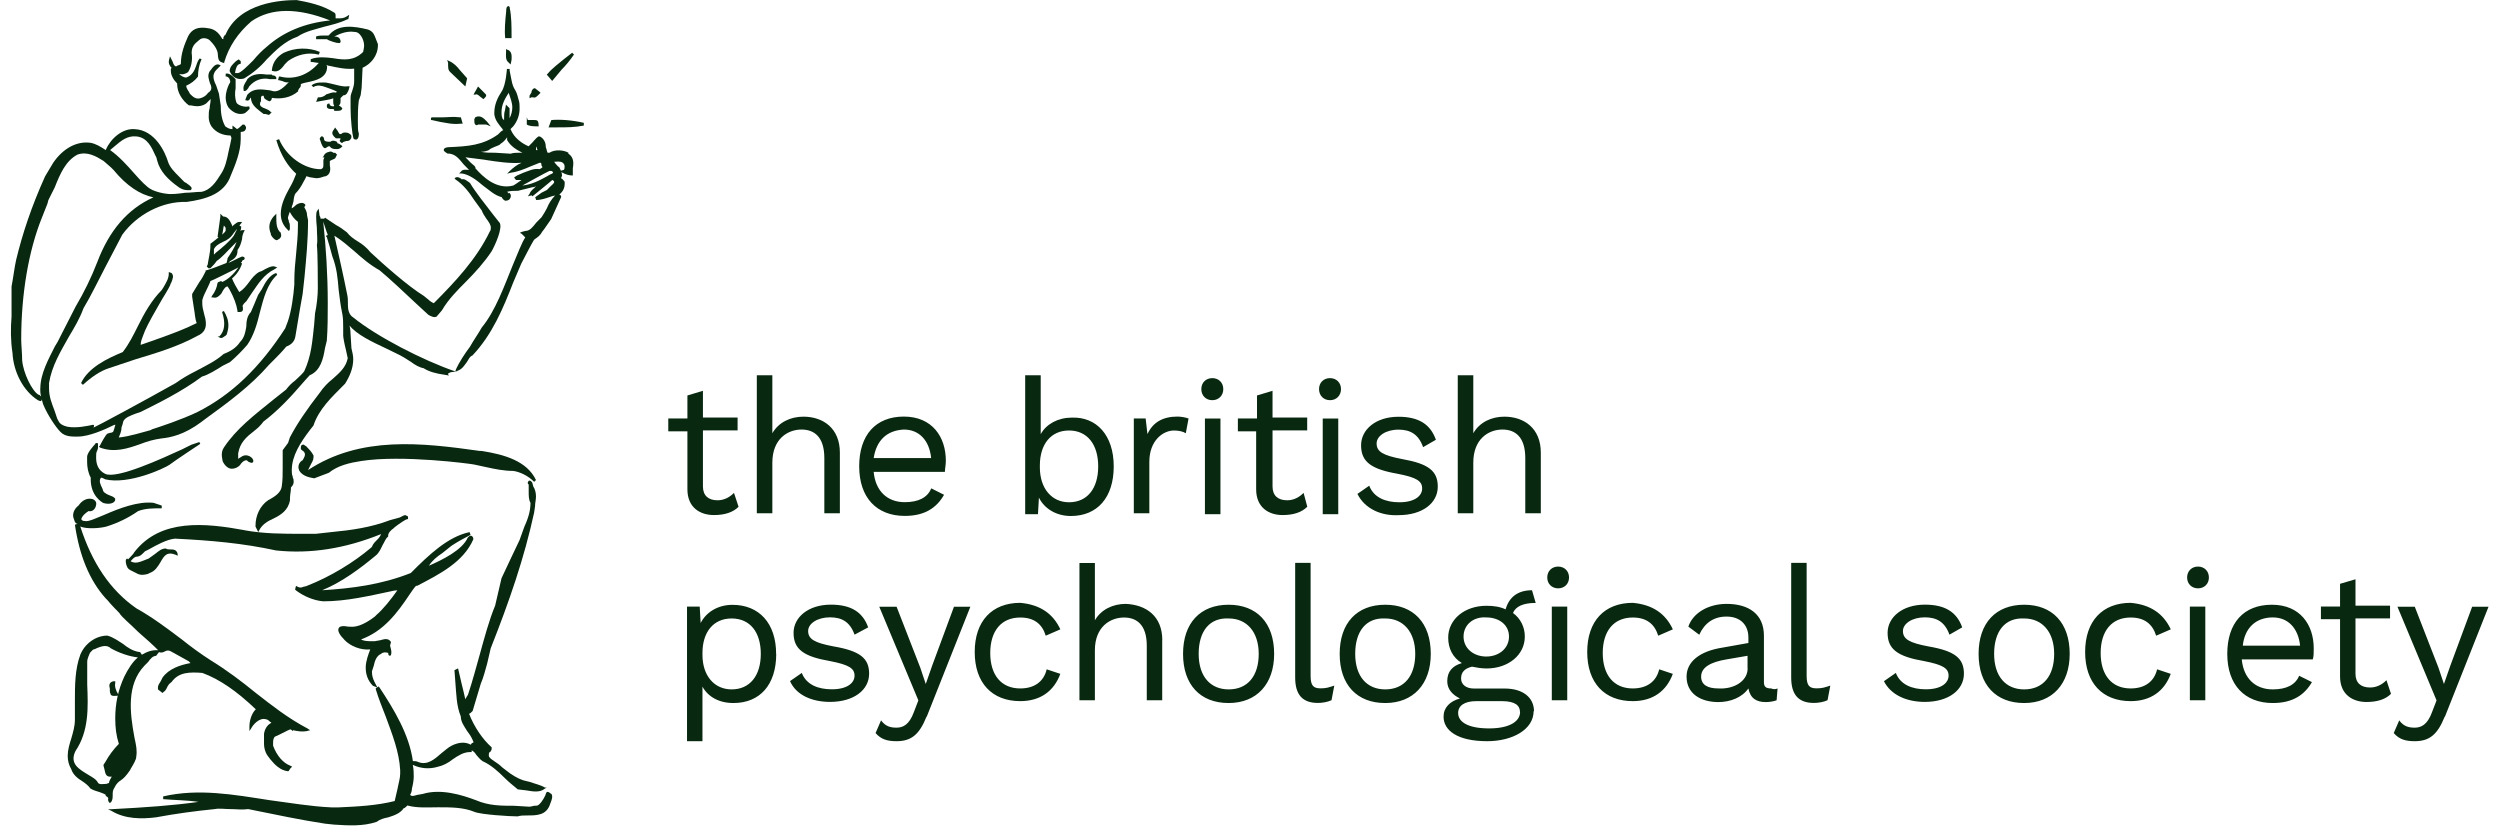
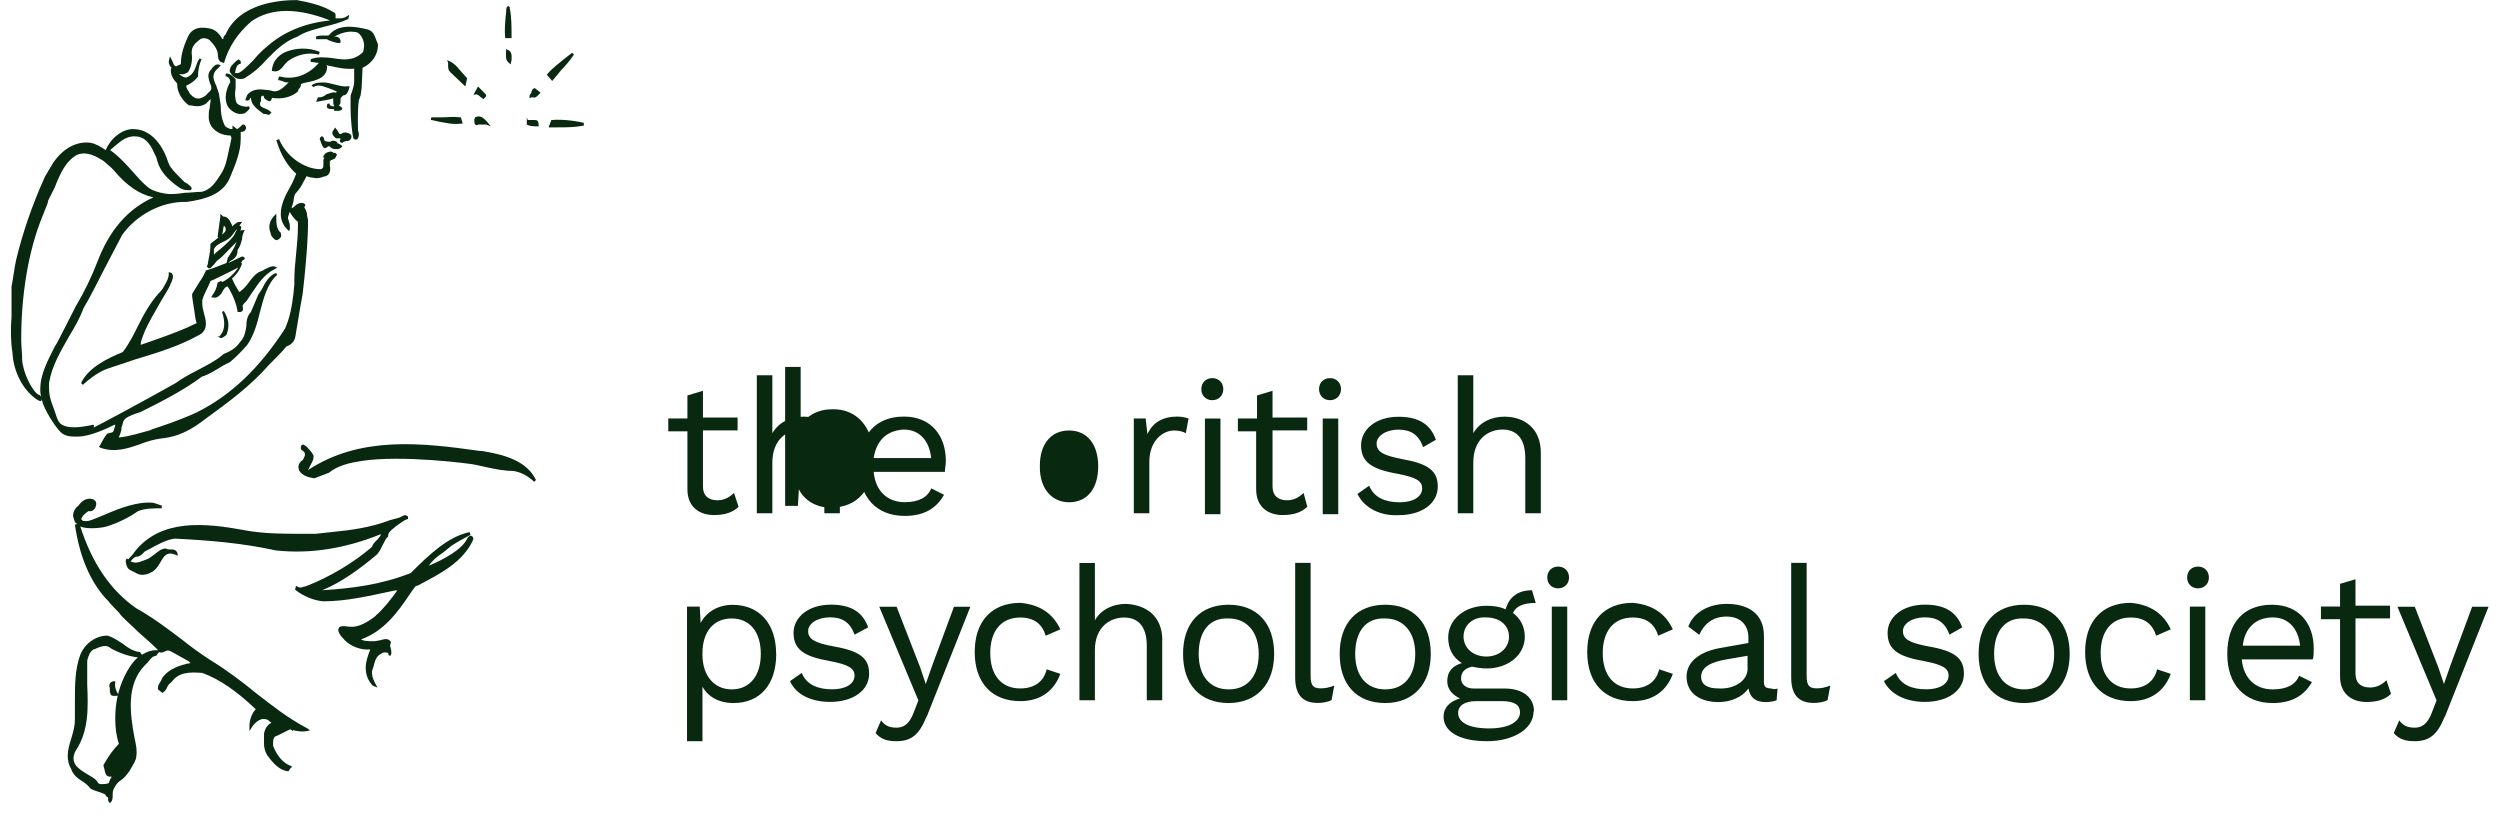
<svg xmlns="http://www.w3.org/2000/svg" id="Layer_1" viewBox="0 0 264 88">
  <defs>
    <style> .st0 { fill: #082810; } </style>
  </defs>
-   <path class="st0" d="M77.99,53.52c-.58.58-1.45.87-2.6.87-1.45,0-2.8-.78-2.8-2.72v-6.12h-2.02v-1.36h2.02v-2.43l1.64-.49v2.82h3.66v1.36h-3.66v5.92c0,.97.58,1.46,1.54,1.46.67,0,1.25-.29,1.74-.78l.48,1.46h0ZM88.69,47.79v6.41h-1.64v-5.83c0-2.23-1.06-3.01-2.41-3.01-1.44,0-3.08.97-3.08,3.5v5.34h-1.64v-14.57h1.64v6.12c.67-1.17,1.93-1.75,3.28-1.75,2.12,0,3.85,1.26,3.85,3.79ZM99.78,49.83h-7.52c.19,2.04,1.45,3.2,3.28,3.2,1.45,0,2.41-.49,2.8-1.46l1.35.68c-.77,1.36-2.02,2.23-4.14,2.23-2.99,0-4.82-1.94-4.82-5.24s1.74-5.25,4.72-5.25,4.43,2.14,4.43,4.66c0,.49-.1.87-.1,1.17h0ZM92.26,48.37h6.07c-.19-1.85-1.25-3.01-2.89-3.01-1.83.1-2.89,1.17-3.18,3.01ZM117.61,49.25c0,3.3-1.74,5.24-4.53,5.24-1.54,0-2.8-.78-3.37-1.94l-.1,1.75h-1.35v-14.67h1.64v6.22c.58-1.07,1.83-1.75,3.28-1.75,2.6-.1,4.43,1.85,4.43,5.15ZM115.97,49.25c0-2.33-1.16-3.79-3.08-3.79s-3.08,1.46-3.08,3.69v.2c0,2.23,1.25,3.69,3.08,3.69,1.93,0,3.08-1.46,3.08-3.79ZM125.51,44.2l-.29,1.55c-.29-.19-.77-.29-1.25-.29-1.16,0-2.6,1.07-2.6,3.3v5.44h-1.64v-10.01h1.25l.19,1.65c.58-1.26,1.64-1.85,3.18-1.85.39,0,.87.1,1.16.2ZM126.86,41.09c0-.68.48-1.16,1.16-1.16s1.16.49,1.16,1.16-.48,1.17-1.16,1.17-1.16-.49-1.16-1.17ZM128.88,54.3h-1.64v-10.1h1.64v10.1h0ZM138.04,53.52c-.58.58-1.45.87-2.6.87-1.44,0-2.79-.78-2.79-2.72v-6.12h-1.93v-1.36h2.02v-2.43l1.64-.49v2.82h3.66v1.36h-3.66v5.92c0,.97.58,1.46,1.54,1.46.67,0,1.25-.29,1.74-.78,0,0,.39,1.46.39,1.46ZM139.29,41.09c0-.68.48-1.16,1.16-1.16s1.16.49,1.16,1.16-.48,1.17-1.16,1.17-1.16-.49-1.16-1.17ZM141.32,54.3h-1.64v-10.1h1.64v10.1h0ZM143.34,52.16l1.25-.87c.48,1.26,1.74,1.75,3.18,1.75,1.64,0,2.41-.68,2.41-1.46s-.58-1.16-2.6-1.55c-2.79-.49-3.85-1.26-3.85-3.01,0-1.65,1.54-3.01,3.95-3.01,2.12,0,3.37.78,3.95,2.43l-1.35.78c-.48-1.36-1.35-1.85-2.6-1.85-1.35,0-2.31.68-2.31,1.46,0,.87.67,1.26,2.7,1.65,2.79.49,3.76,1.26,3.76,2.91,0,1.75-1.64,3.01-4.14,3.01-1.83.1-3.57-.68-4.34-2.23h0ZM162.71,47.79v6.41h-1.64v-5.83c0-2.23-1.06-3.01-2.41-3.01-1.45,0-3.08.97-3.08,3.5v5.34h-1.64v-14.57h1.64v6.12c.67-1.17,1.93-1.75,3.28-1.75,2.12,0,3.85,1.26,3.85,3.79h0Z" />
+   <path class="st0" d="M77.99,53.52c-.58.58-1.45.87-2.6.87-1.45,0-2.8-.78-2.8-2.72v-6.12h-2.02v-1.36h2.02v-2.43l1.64-.49v2.82h3.66v1.36h-3.66v5.92c0,.97.58,1.46,1.54,1.46.67,0,1.25-.29,1.74-.78l.48,1.46h0ZM88.69,47.79v6.41h-1.64v-5.83c0-2.23-1.06-3.01-2.41-3.01-1.44,0-3.08.97-3.08,3.5v5.34h-1.64v-14.57h1.64v6.12c.67-1.17,1.93-1.75,3.28-1.75,2.12,0,3.85,1.26,3.85,3.79ZM99.78,49.83h-7.52c.19,2.04,1.45,3.2,3.28,3.2,1.45,0,2.41-.49,2.8-1.46l1.35.68c-.77,1.36-2.02,2.23-4.14,2.23-2.99,0-4.82-1.94-4.82-5.24s1.74-5.25,4.72-5.25,4.43,2.14,4.43,4.66c0,.49-.1.87-.1,1.17h0ZM92.26,48.37h6.07c-.19-1.85-1.25-3.01-2.89-3.01-1.83.1-2.89,1.17-3.18,3.01Zc0,3.3-1.74,5.24-4.53,5.24-1.54,0-2.8-.78-3.37-1.94l-.1,1.75h-1.35v-14.67h1.64v6.22c.58-1.07,1.83-1.75,3.28-1.75,2.6-.1,4.43,1.85,4.43,5.15ZM115.97,49.25c0-2.33-1.16-3.79-3.08-3.79s-3.08,1.46-3.08,3.69v.2c0,2.23,1.25,3.69,3.08,3.69,1.93,0,3.08-1.46,3.08-3.79ZM125.51,44.2l-.29,1.55c-.29-.19-.77-.29-1.25-.29-1.16,0-2.6,1.07-2.6,3.3v5.44h-1.64v-10.01h1.25l.19,1.65c.58-1.26,1.64-1.85,3.18-1.85.39,0,.87.1,1.16.2ZM126.86,41.09c0-.68.48-1.16,1.16-1.16s1.16.49,1.16,1.16-.48,1.17-1.16,1.17-1.16-.49-1.16-1.17ZM128.88,54.3h-1.64v-10.1h1.64v10.1h0ZM138.04,53.52c-.58.58-1.45.87-2.6.87-1.44,0-2.79-.78-2.79-2.72v-6.12h-1.93v-1.36h2.02v-2.43l1.64-.49v2.82h3.66v1.36h-3.66v5.92c0,.97.58,1.46,1.54,1.46.67,0,1.25-.29,1.74-.78,0,0,.39,1.46.39,1.46ZM139.29,41.09c0-.68.48-1.16,1.16-1.16s1.16.49,1.16,1.16-.48,1.17-1.16,1.17-1.16-.49-1.16-1.17ZM141.32,54.3h-1.64v-10.1h1.64v10.1h0ZM143.34,52.16l1.25-.87c.48,1.26,1.74,1.75,3.18,1.75,1.64,0,2.41-.68,2.41-1.46s-.58-1.16-2.6-1.55c-2.79-.49-3.85-1.26-3.85-3.01,0-1.65,1.54-3.01,3.95-3.01,2.12,0,3.37.78,3.95,2.43l-1.35.78c-.48-1.36-1.35-1.85-2.6-1.85-1.35,0-2.31.68-2.31,1.46,0,.87.67,1.26,2.7,1.65,2.79.49,3.76,1.26,3.76,2.91,0,1.75-1.64,3.01-4.14,3.01-1.83.1-3.57-.68-4.34-2.23h0ZM162.71,47.79v6.41h-1.64v-5.83c0-2.23-1.06-3.01-2.41-3.01-1.45,0-3.08.97-3.08,3.5v5.34h-1.64v-14.57h1.64v6.12c.67-1.17,1.93-1.75,3.28-1.75,2.12,0,3.85,1.26,3.85,3.79h0Z" />
  <path class="st0" d="M81.97,69.05c0,3.27-1.73,5.19-4.52,5.19-1.54,0-2.69-.67-3.27-1.73v5.76h-1.63v-14.21h1.34l.1,1.73c.58-1.15,1.83-1.92,3.36-1.92,2.79,0,4.61,1.92,4.61,5.19h0ZM80.34,69.05c0-2.31-1.15-3.74-3.08-3.74s-3.08,1.44-3.08,3.65v.19c0,2.21,1.25,3.65,3.08,3.65,1.92,0,3.08-1.44,3.08-3.75ZM83.42,71.93l1.25-.87c.48,1.25,1.73,1.73,3.17,1.73,1.63,0,2.4-.67,2.4-1.44s-.58-1.15-2.59-1.54c-2.79-.48-3.85-1.25-3.85-2.98,0-1.63,1.54-2.98,3.94-2.98,2.11,0,3.36.77,3.94,2.4l-1.44.77c-.48-1.35-1.34-1.83-2.59-1.83-1.35,0-2.31.67-2.31,1.44,0,.86.67,1.25,2.69,1.63,2.79.48,3.75,1.25,3.75,2.88,0,1.73-1.63,2.98-4.13,2.98-1.83,0-3.56-.67-4.23-2.21h0ZM97.84,75.68c-.77,1.92-1.63,2.59-3.17,2.59-.96,0-1.63-.19-2.21-.86l.58-1.34c.48.67,1.06.77,1.63.77.67,0,1.34-.29,1.83-1.63l.48-1.25-4.13-9.89h1.83l2.5,6.43.58,1.73.67-1.92,2.31-6.24h1.73s-4.61,11.62-4.61,11.62ZM111.97,66.46l-1.54.67c-.38-1.25-1.25-1.92-2.69-1.92-2.02,0-3.17,1.44-3.17,3.75s1.15,3.74,3.17,3.74c1.54,0,2.5-.77,2.79-2.02l1.44.48c-.67,1.82-2.11,2.88-4.23,2.88-2.98,0-4.81-1.92-4.81-5.19s1.83-5.19,4.81-5.19c2.11.19,3.46,1.15,4.23,2.79h0ZM122.73,67.61v6.34h-1.63v-5.76c0-2.21-1.06-2.98-2.4-2.98-1.44,0-3.08.96-3.08,3.46v5.28h-1.63v-14.5h1.63v6.05c.67-1.15,1.92-1.73,3.27-1.73,2.11.1,3.85,1.25,3.85,3.84h0ZM134.55,69.05c0,3.17-1.83,5.19-4.81,5.19s-4.81-1.92-4.81-5.19,1.83-5.19,4.81-5.19,4.81,1.92,4.81,5.19ZM126.58,69.05c0,2.4,1.25,3.75,3.17,3.75,2.02,0,3.17-1.44,3.17-3.75s-1.25-3.74-3.17-3.74c-2.02-.1-3.17,1.34-3.17,3.74ZM138.4,71.35c0,1.06.29,1.34,1.06,1.34.58,0,.87-.1,1.44-.29l-.29,1.54c-.39.19-.96.29-1.44.29-1.63,0-2.4-.87-2.4-2.69v-12.1h1.63s0,11.91,0,11.91ZM151.09,69.05c0,3.17-1.83,5.19-4.81,5.19s-4.81-1.92-4.81-5.19,1.83-5.19,4.81-5.19,4.81,1.92,4.81,5.19ZM143.11,69.05c0,2.4,1.25,3.75,3.17,3.75,2.02,0,3.17-1.44,3.17-3.75s-1.25-3.74-3.17-3.74c-2.02-.1-3.17,1.34-3.17,3.74ZM161.95,75.1c0,1.92-2.21,3.17-4.9,3.17-3.17,0-4.61-1.15-4.61-2.59,0-.96.67-1.63,1.73-1.92-.77-.38-1.34-.96-1.34-1.82,0-1.06.58-1.63,1.54-1.92-.96-.58-1.44-1.54-1.44-2.69,0-1.92,1.73-3.36,4.04-3.36.77,0,1.44.1,2.02.38.38-1.34,1.34-2.02,2.79-2.02l.39,1.34c-1.35,0-2.11.38-2.4,1.06.8.58,1.26,1.51,1.25,2.5,0,1.92-1.73,3.36-4.04,3.36-.58,0-1.06-.1-1.54-.19-.77.19-1.15.58-1.15,1.25s.58,1.06,1.35,1.06h3.27c1.92,0,3.08.96,3.08,2.4h0ZM160.51,75.19c0-.67-.48-1.15-1.92-1.15h-2.69c-1.25,0-1.92.48-1.92,1.25,0,.96,1.06,1.63,3.27,1.63s3.27-.77,3.27-1.73ZM154.55,67.22c0,1.25,1.06,2.11,2.4,2.11s2.4-.86,2.4-2.11-1.06-2.02-2.4-2.02c-1.35-.1-2.4.77-2.4,2.02ZM163.39,60.98c0-.67.48-1.15,1.15-1.15s1.15.48,1.15,1.15-.48,1.15-1.15,1.15-1.15-.48-1.15-1.15ZM165.41,73.95h-1.54v-9.89h1.63v9.89h-.1ZM176.65,66.46l-1.54.67c-.39-1.25-1.25-1.92-2.69-1.92-2.02,0-3.17,1.44-3.17,3.75s1.15,3.74,3.17,3.74c1.54,0,2.5-.77,2.79-2.02l1.44.48c-.67,1.82-2.11,2.88-4.23,2.88-2.98,0-4.81-1.92-4.81-5.19s1.83-5.19,4.81-5.19c2.11.19,3.46,1.15,4.23,2.79ZM187.71,72.7l-.1,1.25c-.29.1-.67.19-1.15.19-.96,0-1.63-.38-1.83-1.44-.67.96-1.92,1.44-3.17,1.44-1.83,0-3.36-.86-3.36-2.69,0-1.54,1.34-2.69,3.84-3.07l2.69-.48v-.58c0-1.34-.86-2.21-2.31-2.21-1.35,0-2.31.67-2.88,1.92l-1.15-.86c.48-1.44,2.11-2.4,4.04-2.4,2.31,0,3.94,1.06,3.94,3.36v4.9c0,.48.19.67.77.67.21.1.46.1.67,0h0ZM184.54,70.59v-1.34l-2.21.38c-1.73.29-2.69.86-2.69,1.82,0,.86.67,1.25,1.83,1.25,1.63.1,3.08-.77,3.08-2.11ZM190.78,71.35c0,1.06.29,1.34,1.06,1.34.58,0,.87-.1,1.44-.29l-.29,1.54c-.38.19-.96.29-1.44.29-1.63,0-2.4-.87-2.4-2.69v-12.1h1.63v11.91h0ZM198.95,71.93l1.25-.87c.48,1.25,1.73,1.73,3.17,1.73,1.63,0,2.4-.67,2.4-1.44s-.58-1.15-2.59-1.54c-2.79-.48-3.85-1.25-3.85-2.98,0-1.63,1.54-2.98,3.94-2.98,2.11,0,3.36.77,3.94,2.4l-1.35.77c-.48-1.35-1.35-1.83-2.6-1.83-1.34,0-2.31.67-2.31,1.44,0,.86.67,1.25,2.69,1.63,2.79.48,3.75,1.25,3.75,2.88,0,1.73-1.63,2.98-4.13,2.98-1.83,0-3.56-.67-4.33-2.21h0ZM218.56,69.05c0,3.17-1.83,5.19-4.81,5.19s-4.81-1.92-4.81-5.19,1.83-5.19,4.81-5.19,4.81,1.92,4.81,5.19ZM210.58,69.05c0,2.4,1.25,3.75,3.17,3.75,2.02,0,3.17-1.44,3.17-3.75s-1.25-3.74-3.17-3.74c-2.02-.1-3.17,1.34-3.17,3.74ZM229.23,66.46l-1.54.67c-.39-1.25-1.25-1.92-2.69-1.92-2.02,0-3.17,1.44-3.17,3.75s1.15,3.74,3.17,3.74c1.54,0,2.5-.77,2.79-2.02l1.44.48c-.67,1.82-2.11,2.88-4.23,2.88-2.98,0-4.81-1.92-4.81-5.19s1.83-5.19,4.81-5.19c2.11.19,3.46,1.15,4.23,2.79ZM230.96,60.98c0-.67.48-1.15,1.15-1.15s1.15.48,1.15,1.15-.48,1.15-1.15,1.15-1.15-.48-1.15-1.15ZM232.88,73.95h-1.63v-9.89h1.63v9.89ZM244.23,69.63h-7.5c.19,2.02,1.44,3.17,3.27,3.17,1.44,0,2.4-.48,2.79-1.44l1.35.67c-.77,1.34-2.02,2.21-4.13,2.21-2.98,0-4.81-1.92-4.81-5.19s1.73-5.19,4.71-5.19,4.42,2.11,4.42,4.61c0,.48,0,.86-.1,1.15ZM236.83,68.18h6.06c-.19-1.82-1.25-2.98-2.88-2.98-1.83,0-2.98,1.15-3.17,2.98ZM252.49,73.27c-.58.58-1.44.86-2.59.86-1.44,0-2.79-.77-2.79-2.69v-6.05h-2.02v-1.34h2.02v-2.4l1.63-.48v2.79h3.65v1.34h-3.65v5.86c0,.96.58,1.44,1.54,1.44.67,0,1.25-.29,1.73-.77,0,0,.48,1.44.48,1.44ZM258.16,75.68c-.77,1.92-1.63,2.59-3.17,2.59-.96,0-1.63-.19-2.21-.86l.58-1.34c.48.67,1.06.77,1.63.77.67,0,1.34-.29,1.83-1.63l.48-1.25-4.13-9.89h1.83l2.5,6.43.58,1.73.67-1.92,2.31-6.24h1.73s-4.61,11.62-4.61,11.62Z" />
  <path class="st0" d="M12.21,81.07s-.09.12-.09.23,0,.23.09.47c0,.12.09.23.09.47.18-.35.36-.7.63-1.05,0-.12.09-.58.09-.58,0-.12.09-.23.09-.35-.45.23-.72.47-.9.82" />
  <g>
    <path class="st0" d="M34.72,3.65v.1h-.48c-.29,0-.57,0-.86.1v.29h1.15c.1.1.38.19.67.29l.38.1h.1c.1,0,.19.1.29-.1,0-.48-.38-.58-.67-.58.77-.38,1.43-.58,2.1-.48.38,0,.57.19.76.48.19.29.29.67.29.96s-.1.58-.1.67c-.96.96-2.01.86-3.15.67-.76-.1-1.62-.19-2.39.1v.29c.29,0,.57.1.86.1-1.15,1.34-2.68,1.82-4.11,1.44h-.1l-.1.39h.1l.38.1c.19.1.48.19.67.1l-.1.1c-.38.39-.95.96-1.53.87l-.38-.1c-.86-.1-1.72-.29-2.39.48l-.19.48v.1h.1c.19.1.38-.1.38-.19l.1-.1c0,.67.48,1.06.96,1.44l.38.29h.19l.38.1.29-.29h-.1c-.1-.19-.38-.29-.57-.38-.29-.1-.48-.19-.57-.38v-.1c0-.1,0-.19.1-.29v-.29c0-.1,0-.19.1-.29h.19c0,.29.19.38.38.48l.19.1c.19,0,.29-.19.29-.38v-.1h-.1l.1.1h-.1c1.05.19,2.1,0,2.87-.67v-.1l.1-.19c.1-.1.19-.19.19-.38v-.1c.19-.1.67-.19.67-.19.95-.19,2.1-.48,2.1-1.63v-.1l-.1-.1c.1,0,.19.1.38.1.86.19,1.72.38,2.58.29v1.34c0,.39-.1.67-.19.96-.1.29-.19.48-.19.77v1.06c0,1.25.19,2.88.29,3.17,0,.1.1.19.29.19s.29-.29.29-.48v-.19c-.1-.19-.1-.67-.1-1.34,0-.58,0-1.34.1-2.11l.1-.29.1-.29.1-.77s.1-2.02.1-2.11c.86-.39,1.62-1.25,1.62-2.4v-.1l-.19-.48c-.19-.48-.29-.86-.86-1.06-1.53-.38-3.15-.58-4.11.58h0ZM45.61,12.68l.86.19c.67.1,1.24.29,2.2.19h.19l-.19-.67h-.1c-.76-.1-1.24,0-1.82,0h-1.05q-.19,0-.19.1v.19s.1,0,.1,0Z" />
    <path class="st0" d="M34.43,9.99c-.21.19-.48.3-.76.29h-.1l-.19.48,1.05-.19s.57-.1.76-.19v.38c0,.1,0,.29.1.38l-.1.19.1-.1c-.19,0-.38,0-.48-.19v-.1h-.1c-.19,0-.19.19-.19.19v.19c.1.19.29.19.48.19s.29,0,.29.1v.1h.19c.19,0,.48,0,.57-.1,0,0,.1-.1.1-.19-.11-.12-.24-.22-.38-.29.19-.1.19-.29.19-.48v-.29l.19-.19.1-.1c.38,0,.48-.39.57-.58l.1-.38h-.19c-.48.1-1.34-.19-1.82-.29l-.48-.1c-.29,0-1.05-.1-1.53.29l.19.19c.57-.38,1.24,0,1.82.19.29.1.48.19.67.29l-.1.1c-.38-.1-.67.1-1.05.19ZM25.74,32.08l.29-.29.57-.86c.67-.96,1.24-1.92,2.39-2.5l.29-.19-.29-.1c-.29-.1-.86.19-1.34.48l-.29.1c-.48.29-.76.67-1.05,1.06-.29.38-.57.77-1.05,1.06-.29-.48-.57-.96-.76-1.44.48-.39.86-.96,1.05-1.54,0-.1-.1-.1-.1-.19h.1v-.1l.1-.1c.1,0,.19-.1.19-.19,0-.19-.29-.19-.29-.19-.48.19-.95.48-1.43.67l.19-.19c.38-.19.77-.48.77-1.06v-.1c.29-.39.38-.77.48-1.15,0-.29.1-.58.19-.77l.1-.19h-.19c-.1,0-.19,0-.29.1.1-.19.1-.39.1-.48l-.19-.1c.1-.1.29-.38.29-.38h-.29c-.29,0-.38.19-.57.29l-.19.19v-.1c-.19-.38-.38-.96-.96-.96l-.29-.29v.29l-.29,2.11s0,.1.1.1c-.1.1-.86.67-.86.67v.19c0,.67-.19,1.34-.29,2.02l-.1.19.19.19h.19c.29-.29.48-.48.67-.77.57-.39,1.05-.96,1.53-1.44l.57-.57c-.19.57-.57,1.15-.96,1.73v.1l-.1.39c-.77.29-1.43.58-2.1.77h-.1v.1c-.19.38-.38.77-.67,1.15l-.76,1.25v.29l.19,1.25c.1.48.1,1.06.29,1.54-1.34.67-2.67,1.15-4.01,1.63,0,0-1.62.58-1.91.67,0-.39.19-.77.29-1.06l.19-.48c.29-.67,1.05-2.02,1.72-3.17.77-1.25.96-1.63.96-1.73l.1-.19c.1-.29.29-.67,0-.96l-.29-.1v.19c0,.48-.29.96-.57,1.44l-.19.29c-1.05,1.06-1.81,2.4-2.48,3.75-.48.96-.95,1.92-1.62,2.78-1.63.67-3.63,1.63-4.4,3.27l.19.19c.95-.86,1.82-1.44,2.67-1.73l2.87-.96c2.2-.67,4.49-1.34,6.59-2.5.67-.29.86-.77.86-1.25,0-.38-.1-.77-.19-1.06-.1-.38-.19-.77-.19-1.06v-.39c.1-.38.29-.77.48-1.15,0,0,.38-.77.38-.86.1,0,2.39-1.15,2.39-1.15l.57-.29c-.48.67-1.05,1.25-1.72,1.54l-.1-.1c-.1,0-.19.1-.29.1l-.1.1c-.07.49-.27.95-.57,1.34l-.1.19h.19c.38.1.57-.1.77-.29l.1-.1c.29-.58.48-.77.67-.77l.19.29c.48.87.76,1.63.86,2.31v.1h.19c.1,0,.38,0,.38-.29v-.19q-.1-.19.1-.38ZM23.64,23.82c.1.1.19.19.19.29v.19c0,.19-.19.29-.38.48.1-.29.1-.58.19-.96ZM22.78,26.7l-.19.19v-.58c.19-.38.57-.58.96-.77.48-.19.86-.48,1.15-.96,0,0,.19-.19.29-.39v.1l-.29.58c-.38.58-1.43,1.44-1.91,1.82ZM29.18,22.57l-.29.29c-.48.58-.57,1.15-.29,1.82v.1c.1.19.29.48.57.58h.1l.29-.19c.1-.1.19-.29.1-.48v-.1c-.48-.39-.48-1.06-.48-1.63v-.38h0ZM34.34,15.65l.19-.1s.1-.1.19-.1h.1c.19.29.48.29.67.29h.19c.1,0,.29-.1.38-.19l.1-.1-.1-.1-.29-.19h-.1l-.1-.19c-.19-.1-.48-.19-.67,0-.29,0-.57,0-.67-.19,0-.29-.1-.29-.19-.38h-.1l-.1.1c-.1.1-.1.19,0,.38.1.38.29.77.48.77h0ZM47.33,7.01c0,.19,0,.38.19.58l1.62,1.54.19-.86-.77-.87c-.29-.38-.67-.77-1.15-.96l-.19-.1.1.29s0,.38,0,.38ZM36.53,14.89c.19,0,.38,0,.48-.19.1-.1.1-.19.1-.29,0-.19-.19-.29-.38-.38-.38-.1-.57,0-.67.1q-.19.1-.29-.1l-.1-.19-.29-.38-.1.19c-.1.1-.19.29-.19.38,0,.29.29.48.38.58h.48v.1c-.1.1-.1.19,0,.29,0,0,.1.1.19.1l.1-.1.29-.1h0Z" />
    <path class="st0" d="M22.97,35.53l.19.1c.29.19.48-.1.67-.19l.1-.1c.1-.29.19-.67.19-.96,0-.58-.19-1.06-.48-1.54l-.19.1c.38,1.15.29,2.02-.29,2.59,0,0-.19,0-.19,0ZM56.78,13.35h.1v-.1c0-.1,0-.29-.1-.48-.09-.1-.29-.1-.48-.1h-.57l-.1-.29v.77c.29.19.76.19,1.15.19h0ZM59.27,7.39c.48-.48.96-1.06,1.34-1.63l-.19-.19-.86.67c-.57.48-1.24.96-1.72,1.54l-.1.1.57.67s.96-1.15.96-1.15ZM56.12,10.28h.19c.19.1.38-.1.48-.19l.29-.29-.1-.1-.48-.38h-.1c-.18.09-.29.28-.29.48-.1.1-.1.19-.19.29v.29l.19-.1ZM58.22,12.68l-.29.77h.95c.96,0,1.82,0,2.77-.19v-.29c-1.24-.29-2.58-.38-3.44-.29ZM53.35,4.03h.67v-.29c0-.86,0-2.02-.19-2.88v-.09s-.1-.2-.19-.1c-.1,0-.19.1-.19.58-.1.96-.19,1.92-.1,2.79h0ZM50.19,12.39l-.1.19v.19c0,.1,0,.29.1.38s.19.1.29,0h.86l.48.19-.38-.48c-.29-.29-.67-.77-1.24-.48ZM50.67,10.18l.38.29.19-.19s.1-.1.1-.19,0-.1-.1-.19l-.76-.77-.1.19-.38.67h.19c.19-.1.38.1.48.19h0ZM53.63,5.28l-.19-.1v.29c0,.38-.1.86.29,1.15l.19.19.1-.48c0-.29.1-.86-.38-1.06ZM11.41,84.32c0,.1,0,.29.1.39l.1.1.1-.1c.19-.19.19-.48.19-.77s0-.48.19-.77c.19-.39.38-.58.67-.77.29-.19.57-.48.96-1.05l.1-.19c.29-.48.57-.96.57-1.25.1-.67,0-1.15-.19-2.02-.48-2.59-.86-5.57,1.05-7.59l.38-.38c.29-.38.48-.67.96-.67h-.1l.29-.38c.29.1.48,0,.67-.1.18-.1.39-.1.57,0l1.05.58.86.48.19.19c-1.05.19-2.29.58-2.96,1.54l-.19.38c-.1.19-.29.38-.29.67v.19l.48.38.1-.1c.19-.1.29-.29.38-.48s.19-.38.48-.58c.76-1.06,1.91-1.06,3.25-.96,1.82.67,3.63,1.92,5.64,3.84-.48.48-.67,1.25-.67,1.82v.48l.19-.29c.19-.38.86-1.15,1.53-.96.19,0,.38.19.48.29,0,0,.1,0,.1.1-.38.19-.67.58-.76,1.15v1.06c0,.38.1.86.38,1.25l.29.39c.48.58,1.05,1.15,1.82,1.25h.1l.19-.29.19-.19-.19-.1c-.77-.29-1.43-1.06-1.82-2.11v-.29c0-.19,0-.48.19-.67.1,0,1.53-.77,1.62-.77s.29.19.29.19v-.1c.48.1.96.19,1.43.1l.38-.1-.29-.19c-2.01-1.06-3.73-2.4-5.44-3.74-1.53-1.25-3.06-2.4-4.78-3.46-1.05-.67-2.1-1.44-3.06-2.21-1.53-1.15-3.06-2.31-4.78-3.27-2.77-1.92-4.68-4.8-5.92-8.64.67.29,2.1.19,2.77,0,1.19-.37,2.32-.92,3.34-1.63.77-.29,1.53-.29,2.39-.29h.1v-.29l-.29-.1-.57-.19c-1.62-.19-3.63.58-5.16,1.25-.95.38-1.72.77-2.1.67-.29,0-.29-.1-.38-.19.1-.38.48-.67.77-.86.38.1.67-.19.76-.48.1-.29.1-.58-.29-.77-.57-.19-1.15.1-1.53.67-.38.29-.57.67-.57,1.06,0,.19.1.38.19.67.1.1.1.19.29.19l-.29.1c.48,3.26,1.53,5.86,3.25,7.78l.19.19c.38.48,1.15,1.25,1.24,1.34.29.48,1.15,1.15,2.01,2.02.77.67,1.53,1.34,2.1,1.92h-.19c-.57,0-1.05.19-1.53.48l-.19-.29h-.1c-.67-.1-1.24-.48-1.72-.87-.48-.29-.96-.67-1.63-.86-1.24,0-2.39.86-2.86,2.02-.57,1.54-.57,3.27-.57,4.9v1.92c0,.77-.19,1.34-.38,2.02-.19.58-.38,1.25-.38,1.82,0,.48.1.96.38,1.44.19.58.67.96,1.15,1.25.29.19.67.48.86.77.29.19.67.29.95.38,0,0,.57.19.67.29v.1q.29.19.29.29ZM11.22,82.78c-.38,0-.67.1-.86-.1-.19-.39-.57-.58-1.05-.87-.95-.58-2-1.15-1.34-2.5,1.43-2.11,1.34-4.61,1.24-7.01v-2.4c0-.38.19-.67.29-.96.19-.19.29-.38.48-.38.77-.38,1.34-.48,1.72-.1.86.48,1.91.86,2.86.96-.57.48-1.05,1.25-1.43,2.02-.67,1.44-.96,2.88-.96,4.42,0,.96.1,1.82.38,2.69-.56.57-1.04,1.22-1.43,1.92l-.19.29v.1l.1.38c.1.38.1.86.77.77-.1.19-.29.48-.29.67,0,0-.29.1-.29.1ZM31.57,49.65c.38.67,1.15.77,1.62.86l.76-.29.77-.29c.95-.77,2.2-1.06,3.44-1.25,4.3-.67,11.56.29,11.94.38l1.34.29c.86.19,1.82.38,2.77.38.67.1,1.53.48,2.2,1.15l.19-.19c-.96-2.02-3.34-2.69-5.73-3.07h-.19c-6.11-.86-12.61-1.63-18.15,2.02l.29-.58c.1-.19.29-.48.29-.77v-.19c-.19-.38-.48-.67-.76-.96l-.29-.19c-.29,0-.29.19-.29.38v.1l.1.1c.48.29.38.58.1,1.06-.38.19-.57.67-.38,1.06h0ZM23.83,10.28c0,.38.1.77.29,1.06.48.58,1.05.77,1.53.67.19,0,.38-.19.48-.29l.19-.19c.1-.1,0-.19,0-.29h-.1c-.38.1-1.05-.1-1.24-.38-.19-.48-.19-1.06-.1-1.54v-.96l-.1-.1c-.19-.19-.57-.58-.95-.48v.29c.29,0,.48.29.48.58,0,.1-.1.19-.1.19-.19.38-.38.96-.38,1.44Z" />
    <path class="st0" d="M25.84,55.99c-4.2-.77-8.88-1.25-11.65,2.31-.1.19-.29.38-.48.58l-.19.19-.1-.1-.1.1c-.1.19,0,.58.1.77.1.29.38.38.57.48l.38.19c.48.29.86.19,1.24.1l.19-.1c.57-.19.86-.67,1.15-1.15.38-.67.67-1.15,1.62-.77l.19.1v-.19c-.1-.48-.48-.48-.76-.48-.19,0-.38,0-.48-.1-.48,0-.77.29-1.15.58l-.67.48-.48.19c-.48.19-.96.38-1.43.1.19-.19.29-.38.57-.48.38,0,.57-.19.76-.38l.19-.19.38-.19c.86-.48,1.91-1.06,2.77-1.15,3.82.19,7.16.48,10.7,1.25,3.63.38,7.26-.19,11.08-1.73-.1.29-.29.48-.48.67-.19.19-.38.38-.48.67l-.1.1c-1.81,1.54-4.3,3.07-6.78,4.03.1,0-.38.1-.38.1-.18.1-.39.1-.57,0l-.19-.1-.1.38.1.1c.76.58,1.82,1.06,2.87,1.15,2.48,0,4.87-.58,7.16-1.06,0,0,.38-.1.67-.1-.67.96-1.53,2.02-2.2,2.59l-.19.19c-.77.58-1.72,1.15-2.58,1.06h-.19c-.48-.1-.96-.1-1.05.19-.1.29.1.67.67,1.25.57.58,1.62,1.06,2.68.96-.19.48-.48,1.25-.48,1.92s.19,1.34.76,1.92l.48.19-.1-.19-.1-.19c-.1-.19-.38-.67-.38-1.25v-.1l.19-.58c.1-.48.29-1.06.77-1.25.19-.19.48-.19.76-.1v.1c0,.1.1.19.1.19.1,0,.19,0,.19-.1.1-.29,0-.58-.1-.96l.1-.38c-.29-.48-.76-.29-1.15-.19l-.57.1h-.29c-.38,0-.86,0-1.15-.19,2.39-.87,3.82-2.79,5.16-4.8,0,0,.57-.86.67-.86h.1c2.39-1.25,4.87-2.5,5.92-4.9v-.1c0-.1-.1-.29-.29-.29-.1,0-.19.1-.29.19-.57,1.34-2.77,2.4-4.11,2.98.38-.58.86-.96,1.43-1.34l.96-.77c.65-.42,1.32-.8,2.01-1.15l-.1-.29c-2.29.48-4.3,2.4-6.21,4.32-3.15,1.25-6.31,1.63-9.36,1.82,2.1-.86,4.01-2.3,5.64-3.65.38-.29.57-.77.76-1.15.19-.29.29-.67.57-.87v-.1c0-.29.29-.58.57-.77l.1-.1.38-.29c.29-.19.67-.48.95-.58h.1v-.19s0-.1-.1-.19l.1.1-.19-.1c-.1-.1-.29,0-.48.1l-.19.1-1.05.29c-2.01.77-4.11,1.06-6.11,1.25l-1.72.19h-1.34c-2.2,0-4.11,0-6.21-.38h0ZM11.6,72.99c0,.19.1.29.1.38.19.19.48.1.67.1h.19l-.1-.19c-.19-.29-.38-.77-.29-1.15v-.19h-.19c-.48.1-.48.48-.38.77,0,0,0,.29,0,.29Z" />
-     <path class="st0" d="M60.03,16.13c-.48-.29-1.43-.38-2.01,0h-.19c-.1-.19-.1-.38-.19-.57,0-.38-.1-.77-.48-1.06-.1-.1-.29-.1-.29-.1-.29.19-.48.48-.67.67l-.38.38c-.67-.29-1.53-.86-1.91-1.82l.1-.1.19-.19c.44-.54.68-1.22.67-1.92,0-.29,0-.58-.1-.87-.1-.38-.19-.77-.38-1.06s-.29-.58-.38-1.06l-.19-.96v-.19h-.29s-.1,1.73-.57,2.4c-.38.58-.76,1.34-.76,2.21v.19c.1.67.48,1.06.86,1.54,0,0,0,.1.1.1-.19.1-.29.19-.38.29l-.19.19c-1.62,1.15-3.15,1.25-5.16,1.34-.29,0-.57.1-.57.29s.29.29.38.38c.86,0,1.24.58,1.72,1.15l.57.58c-.29,0-.67-.1-.86.19l-.19.19h.29c.76.1,1.53.67,2.2,1.25.67.48,1.24,1.06,2.01,1.25.07.17.21.31.38.38.29,0,.48-.1.57-.38,0-.1.09-.29-.19-.48v.1l-.19-.19c.38-.1.76-.1,1.15-.1l1.53-.38s.19,0,.38-.1l-.1.1c-.19.19-.48.38-.57.67l-.19.29.38-.1.1.1s1.91-1.54,2.1-1.73c.1.1.19.1.19.19,0,.19-.19.29-.38.48l-.38.39-.57.29-.67.48.1.29c.57,0,1.05-.19,1.62-.38l.38-.1c-.37.39-.67.84-.86,1.34-.19.38-.38.67-.57.96l-.57.58c-.38.48-.67.87-1.15.87l-.38.1-.19.1.19.1.19.19.19.19c-.38.58-.77,1.63-1.34,2.98-.86,2.11-1.82,4.8-3.25,6.53-.38.67-.86,1.34-1.24,2.02-.57.77-1.15,1.63-1.53,2.5v.1h-.1c-3.34-1.15-8.21-3.65-10.7-5.67-.48-.29-.57-.86-.57-1.34v-.19c0-.29,0-.58-.09-.96-.38-1.92-.86-4.03-1.34-6.15.77.48,1.43,1.06,2.1,1.63.76.67,1.62,1.44,2.67,2.02,1.05.87,2.68,2.4,4.01,3.65l1.15,1.06c.67.38.76.19.86.19l.57-.67c.67-1.15,1.62-2.11,2.58-3.07.95-.96,1.91-2.02,2.67-3.17.38-.67,1.15-2.4.86-2.98-.1-.1-.29-.38-.76-.96-.67-.87-1.82-2.31-2.39-3.27-.29-.19-.57-.48-.86-.38-.09-.08-.18-.14-.29-.19-.19-.1-.38,0-.38,0l-.1.1.1.1c.86.58,1.43,1.34,2,2.21l.77,1.06c.1.29.29.58.48.86.29.39.48.67.48.96,0,.1,0,.29-.1.39-1.43,2.98-3.73,5.38-5.92,7.59-.21-.09-.41-.22-.57-.38l-.48-.39c-1.72-1.06-4.3-3.36-5.64-4.61-.37-.46-.83-.85-1.34-1.15-.48-.29-.86-.58-1.15-.96-.38-.29-.77-.58-1.15-.77l-1.15-.77-.1.1h-.38c0-.19-.1-.29-.1-.29l-.1-.77-.19.29c-.1.19-.1.77,0,1.73,0,.67.1,1.44,0,1.82.1.86.1,3.84.1,4.42v.19c0,.67-.1,1.73-.29,2.59l-.1,1.25c-.19,1.73-.29,3.27-1.05,4.9-.29.38-.67.67-.95.96-.36.27-.69.59-.96.96l-1.34,1.06c-2.01,1.63-3.92,3.07-5.25,5.09-.38.58-.1,1.34-.1,1.44.29.58.67.77.96.77.33,0,.64-.15.86-.38.29-.48.67-.58.76-.48l.1.1c.19.1.38.19.48.1.1-.1.1-.19,0-.38-.19-.29-.76-.58-1.24-.19-.19.1-.29.19-.29.19v-.58c.19-1.15.86-1.73,1.72-2.4.38-.29.67-.58.95-.96,1.53-1.15,2.87-2.59,4.11-4.03,0,0,.67-.77.77-.86,1.15-.48,1.43-1.73,1.62-2.88l.19-.77c.1-1.34.1-2.69.1-3.94,0-3.07-.19-5.95-.48-8.64l.38,1.15s.1.19.1.29h-.1l-.1.1.1.1c.1.29.19.67.29.96l.29,1.06c.48,1.25.57,2.31.67,3.55.1.77.19,1.63.38,2.5.1.48.1,1.06.1,1.54v.77c0,.19.1.77.29,1.54l.19.87c-.19.96-.86,1.54-1.62,2.21-.48.38-.95.86-1.34,1.44-1.34,1.73-2.39,3.26-3.15,4.71l-.19.58-.57.77v1.92c0,.67,0,1.25-.1,1.92s-.76,1.06-1.24,1.34l-.19.1c-.86.58-1.34,1.63-1.34,2.69v.1l.29.58.1-.19c.29-.58.86-.96,1.53-1.25.77-.38,1.53-.86,1.72-1.92v-.19c0-.38.1-.77.1-1.06v-.1c.19-.19.29-.38.29-.58s0-.29-.1-.48v-.1c-.1-.19-.1-.48-.1-.67,0-1.54.96-2.98,1.91-4.23l.38-.48c.57-1.73,1.91-2.98,3.15-4.23l.19-.19c.48-.77.86-1.63.86-2.59,0-.38-.1-.77-.19-1.15,0-.1-.1-1.63-.1-1.63,0,0,0-.39-.1-.77.76.96,2.39,1.73,3.82,2.4.77.39,1.43.67,1.91.96l.76.48c.38.29.86.58,1.34.67.57.38,1.43.58,2.1.67l.57.1s-.1-.1-.1-.19c.1-.1.29-.19.57-.19l.48-.1h-.1c.57-.19.76-.58,1.05-.96.19-.29.29-.58.57-.67,2.1-2.21,3.25-4.99,4.3-7.68l.86-2.02s1.24-2.4,1.34-2.5l.1-.1c.29-.19.57-.38.77-.77.1-.1.29-.39.95-1.34l1.05-2.31v-.1c0-.1-.19-.19-.19-.19.38-.29.57-.67.57-1.15v-.19c-.1-.1-.19-.29-.38-.38,0-.1.1-.19.1-.29,0-.29-.19-.67-.29-.86-.19-.1-.29-.29-.48-.48,0,0,0-.1-.1-.1.29,0,.67-.1.95.1.1.1.19.19.19.38s0,.29-.1.38l-.38.1.1.1s.57.38,1.15.38h.1v-.77c.1-.58.1-1.15-.48-1.54h0ZM56.69,15.46v.1c0,.1,0,.19.1.29h-.19c0-.19,0-.29.1-.38h0ZM53.06,12.49c-.1-.19-.1-.48-.1-.67,0-.77.38-1.44.76-2.02.19.58.38,1.06.38,1.54,0,.38-.1.77-.29,1.15v-1.06l-.38-.38-.1.58c-.1.29-.1.58-.1.96v.1s-.19-.19-.19-.19ZM51.63,15.85l.1-.1.19-.1c.38-.19.76-.29.86-.38l.1-.1c.19-.1.48-.38.67-.67v.29c.38.67,1.05,1.06,1.62,1.34h-.38c-.29,0-.57,0-.86.1l-1.62-.1c-.57,0-1.05,0-1.53-.1.38,0,.67-.1.86-.19ZM54.21,19.59q-.09,0,0,0c-1.81.48-3.25-.96-4.01-1.82v-.1q0-.1-.48-.48l-.57-.58c.77.1,1.53.19,2.2.29,1.24.19,2.48.38,3.73.29-.48.19-.95.58-1.24.86l-.29.29.38-.1c.76-.1,1.43-.38,2.1-.67l.95-.38h.1c.1,0,.1.19.1.29,0,0,.1.1.1.19-.09.08-.18.14-.29.19-.67-.1-1.15.19-1.72.38l-.67.29c-.1.1-.19.1-.29.19,0,.1.1.19.19.29h.57c-.38.29-.86.58-.86.58h0ZM58.41,18.15q0,.1-.1.19c-.1,0-.57.29-.57.29-.86.48-1.63.86-2.58.96.67-.38,2.29-1.25,2.29-1.25l.57-.29h.19c.1,0,.1.1.19.1ZM58.22,83.84c-.19-.1-.29-.29-.48-.19,0,0-.1.1-.1.19s-.38.86-.76,1.15c-.1.1-.29.1-.48.1,0,0-.38.1-.48.1l-1.63-.1c-1.34,0-2.67,0-4.01-.58-1.53-.58-3.73-1.25-5.64-.67l-.57.1c-.38.1-.57.19-.76,0,.1-.19.19-.38.19-.67.1-.38.19-.86.19-1.25s0-.77-.1-1.25c.84.4,1.79.47,2.68.19.48-.1,1.05-.38,1.53-.77.57-.39,1.15-.77,1.82-.77h.19v-.19c.2.11.37.28.48.48.19.19.38.48.67.67.86.38,1.62,1.06,2.29,1.73.48.48.96.86,1.43,1.25l.86.1c.67.1,1.43.29,2.01-.19l.19-.1h-.19c-.48-.29-1.05-.39-1.53-.58l-.77-.19c-.57-.19-1.24-.58-1.82-1.06l-.38-.29c-.29-.29-.57-.48-.86-.67-.29-.19-.57-.39-.57-.58v-.1c0-.1,0-.19.1-.29,0,0,.1,0,.1-.1.1-.1.1-.19.1-.29v-.1c-.96-.86-1.82-2.11-2.39-3.55.1,0,.19-.1.38-.29l.86-2.88c.29-.67.48-1.44.67-2.11l.38-1.63c2.01-5.09,3.53-9.51,4.58-14.31l.1-.67c0-.38.1-.67.1-1.06s-.1-.77-.29-1.06l-.1-.38c-.1-.19-.29-.29-.38-.19,0,0-.1.1-.1.19s0,.1.1.19v.77c0,.38,0,.86.19,1.15,0,.96-.29,1.73-.67,2.59l-.48,1.34-.96,2.02-.95,2.02-.67,2.88c-.67,1.63-1.15,3.46-1.63,5.19-.38,1.34-.76,2.79-1.24,4.23,0,0-.19.29-.29.48,0-.1-.38-1.63-.38-1.63l-.38-1.63-.38.19.1,1.34c.1,1.15.1,2.4.57,3.55,0,.58.38,1.06.67,1.54.29.38.48.67.67,1.15,0,0,0,.1-.1.1s-.1.1-.19.19c-.67-.38-1.43-.19-2.01.1-.38.19-.67.48-1.05.77-.76.67-1.53,1.34-2.48.96-.19-.1-.38-.1-.57-.1-.38-2.79-2.01-5.48-3.53-7.78l-.1-.1-.29.19v.1c.29.96.67,1.92,1.05,2.88.67,1.82,1.43,3.74,1.53,5.67v.38c0,.48-.19,1.06-.29,1.63-.1.38-.19.86-.29,1.25-1.91.48-3.92.58-5.92.67h-.76c-2.2-.1-4.39-.48-6.59-.77-3.73-.58-7.45-1.25-11.18-.39v.29c1.05.1,2.48.1,3.73.29-2.68.38-5.54.58-9.17.77h-.38l.38.19c1.43.86,3.15.86,4.68.67,2.1-.39,4.2-.67,6.21-.87.48-.1,1.05,0,1.62,0,.67,0,1.24.1,1.91,0,2.87.58,5.54,1.15,8.12,1.54l.95.1c1.53.1,3.06.19,4.49-.29.38-.29.76-.38,1.24-.48.57-.19,1.24-.39,1.62-.96.1,0,.19-.1.29-.19l.1-.1c1.05.29,2.2.19,3.25.19,1.34,0,2.67,0,3.82.48.67.29,3.73.48,4.58.48.29-.1.67-.1,1.05-.1.96,0,2.01,0,2.39-1.25.19-.48.29-.77.1-1.06h0ZM10.93,50.52l.19.1c2.48.58,6.21-1.15,6.78-1.54.48-.38,3.25-2.21,3.25-2.21l-.1-.19-.86.29-.96.48c-2.1.96-6.88,3.17-8.12,2.59-.77-.38-.96-1.06-.96-1.73,0-.29,0-.58.1-.67,0-.1.1-.19.1-.38v-.29c0-.1,0-.19-.1-.19s-.19,0-.19.1c-.19.19-.86.96-.86,1.34v.58c0,.48.1,1.15.38,1.63v.19c0,1.73,1.15,2.4,1.34,2.5.67.19,1.15,0,1.24-.29v-.19c-.1-.1-.19-.19-.48-.29-.29-.1-.67-.29-.77-.48l-.1-.29c-.19-.38-.38-.77-.19-1.06,0-.1.1-.1.29,0h0ZM26.12,8.36l-.1.19c-.19.29-.38.58-.29.96v.1h.1c.19,0,.29-.19.38-.29l.1-.19c.57-.67,1.34-.96,2.2-.77h.67v-.1c0-.19-.19-.29-.29-.29h-.1l-.1-.1h-.57c-.67-.1-1.43-.1-2,.48h0Z" />
    <path class="st0" d="M8.26,46.1c1.15,0,2.87-.77,3.63-1.15,0,0,.19-.1.29-.1,0,.1-.1.29-.1.38l-.1.29c0,.1-.19.19-.38.19l-.29.1c-.19.19-.57.86-.76,1.25l-.1.1.1.1c1.53.58,2.96.1,4.3-.38.76-.29,1.43-.48,2.2-.58.96-.1,2.39-.38,4.2-1.73l.38-.29c2.39-1.73,4.87-3.55,6.78-5.76l.48-.48c.48-.48.95-.96,1.34-1.44.29-.1.86-.39.96-1.06l.48-2.88.29-1.63.19-1.73c.19-2.02.38-3.94.38-6.05l-.1-.48c0-.29-.1-.58-.29-.86,0-.1.1-.19.1-.19v-.1c-.19-.29-.57-.19-.76-.1l-.19.1s-.29.29-.48.38v-.1q0-.1.09-.29l.1-.39c0-.19.1-.67.19-.77.38-.38.67-.86.86-1.25,0,0,.29-.48.29-.58.1,0,.38.1.38.1l.67.1c.38,0,.57-.1.86-.19h.1c.57-.19.57-.77.48-1.15v-.48l.19-.1c.19-.1.29-.1.38-.19l.19-.38-.19-.19h-.19c-.1-.1-.29-.19-.48-.1-.48.1-.57.48-.57.48l-.1.1h.19c0,.1-.1.19-.1.29v.48c0,.19,0,.29-.1.38q-.1.1-.19.1c-1.72,0-3.63-1.34-4.39-3.17l-.29.1c.48,1.63,1.24,2.79,2.1,3.55-.19.48-.38.96-.67,1.44-.48.86-.96,1.82-.96,2.79,0,.58.19,1.15.67,1.63l.19.19.1-.19v-.29c0-.19,0-.29-.1-.48,0-.19-.1-.29-.1-.39v-.1s.1-.38.19-.58c.19.39.48.77.86,1.06v.48c0,.96-.1,1.92-.19,2.88-.1.96-.19,1.92-.19,2.88v.39c-.1,1.25-.29,2.69-.67,3.84l-.29.77c-2.67,4.13-5.64,7.01-9.27,8.84-1.81.86-3.92,1.54-4.78,1.82l-.19.1c-.76.19-2.2.67-3.34.77.1-.29.29-.58.29-1.06l.1-.29.1-.38c.19-.38.76-.58,1.24-.77l.57-.19c1.72-.86,4.3-2.11,6.49-3.74.67-.19,1.43-.67,2.2-1.15l.76-.38c.65-.56,1.26-1.17,1.82-1.82.67-.96,1.05-2.21,1.34-3.46.38-1.44.76-2.98,1.82-3.94l-.1-.19c-.67.19-1.15.96-1.53,1.73l-.38.58-.48,1.15-.29.67c-.38.38-.48.96-.48,1.54-.1.58-.19,1.15-.67,1.63-.38.58-.96.96-1.72,1.25-.86.77-1.91,1.25-2.96,1.82-.76.38-1.43.77-2.1,1.25-3.06,1.73-8.41,4.61-8.69,4.71.19-.38-.1-.29-.1-.29-.48.1-1.72.38-2.67.19-.76-.19-.86-.48-.96-.67l-.1-.19-.29-.86c-.29-.77-.57-1.44-.57-2.31v-.58c.29-1.82,1.24-3.36,2.1-4.9.57-.96,1.15-1.92,1.53-2.98.86-1.44,1.53-2.88,2.29-4.32l1.81-3.46c1.53-2.11,4.2-3.55,6.78-3.46,2.1-.29,4.01-.86,4.68-2.79.48-1.15,1.05-2.5,1.05-3.84v-.77c.09,0,.38,0,.48-.19.19-.29,0-.48-.1-.58h-.19l-.1.1s-.29.29-.48.38c-.15-.13-.31-.26-.48-.38v.38c-.29,0-.48-.1-.76-.29-.38-.67-.48-1.44-.48-2.21l-.19-1.25-.29-.86c-.19-.38-.29-.67-.29-.96,0-.19.1-.48.29-.67l.48-.48-.19-.1c-.38-.1-.67.29-.86.58l-.1.1c-.29.48-.1.86,0,1.25.19.39.29.77-.19,1.06-.19.29-.48.48-.86.58-.48.1-.76-.19-1.05-.48l-.1-.19c-.1-.19-.29-.38-.29-.67.49-.21.92-.54,1.24-.96,0-.58.1-1.25.38-1.82l-.19-.1c-.19.19-.29.48-.38.77-.19.58-.48,1.06-1.05,1.25-.29,0-.57-.19-.76-.38.38.1.67,0,.95-.19.38-.58.48-1.34.38-2.02,0-.67.29-.96.76-1.34.38-.39.96-.19,1.15,0,.38.38.86.96.86,1.54,0,.1,0,.67.38.77l.29.1v-.1c.48-1.63,1.43-3.07,2.87-4.32,2.1-1.44,4.87-1.44,8.31-.09-2.77.29-4.97,1.25-6.69,2.78-.48.39-.96.87-1.43,1.44-.57.57-1.34,1.34-1.62,1.34h-.29v-.1c.1-.48.19-.77.48-.86h.1v-.1s.1-.19-.1-.29l-.1-.1-.29.19c-.29.29-.67.58-.67,1.06.29.67.86.96,1.53.77.9-.54,1.71-1.22,2.39-2.02.95-.96,1.91-1.92,3.25-2.4.86-.58,1.91-.77,2.87-1.06.76-.19,1.62-.39,2.39-.77h.1l.1-.48-.29.19c-.29.19-.57.19-.86.19h-.29v-.29c0-.1,0-.19-.1-.29-1.34-.87-2.96-1.15-4.01-1.35-1.43,0-6.11.19-7.55,3.74v-.1l-.19.29v.19h-.1c-.29-.48-.67-1.06-1.53-1.15-1.05-.19-1.72.1-2.1.86-.38.86-.76,1.82-.76,2.88,0,.1-.1.1-.29.19,0,0-.1,0-.19.1-.19,0-.29-.19-.38-.48l-.29-.58-.1.38c-.1.38.1.67.29.86-.1,0-.1.1-.1.19v.1c0,.48.29.96.67,1.34v.1c0,.86.57,1.73,1.24,2.21h.19c.48.1,1.05.19,1.62-.19l.29-.29.19-.19v.1c0,.29-.1.58-.1.87-.1.29-.1.58-.1.96,0,.29.1.67.29.96.48.67,1.24.96,2.01.96,0,0,.1.19.1.29s-.29,1.34-.29,1.34c-.19.96-.38,1.82-.86,2.5-.48.77-1.05,1.63-2.01,1.82-.57,0-1.15.1-1.72.1-.77.1-1.43.19-2.01.1-.49-.06-.98-.19-1.43-.38l-.19-.1c-.38-.19-1.05-.86-1.72-1.63-.76-.86-1.62-1.82-2.58-2.5l.57-.48c.57-.48,1.24-1.06,2.2-.96,1.15.1,1.62,1.15,2.01,2.02l.1.19.1.38c.29,1.06,1.05,1.92,2.29,2.79.29.19.57.29.86.29h.38q.1-.1.1-.19t-.1-.19c-.19-.19-.38-.29-.48-.38l-.19-.1-.57-.58c-.48-.48-.96-.96-1.15-1.54-.29-.96-1.34-3.36-3.53-3.46-1.34-.1-2.58,1.06-3.06,2.21-.57-.38-1.05-.67-1.62-.77-1.43-.19-2.87.58-3.92,2.11l-.86,1.44c-1.43,3.17-2.39,6.05-3.06,8.84-.19.86-.29,1.82-.48,2.79v3.17c-.1,1.25-.1,2.59.1,3.84.1,2.02,1.15,4.03,2.68,4.99,0,0,.19.1.29.1s.1-.1.1-.19c.1.19.1.38.19.58.48,1.15,1.34,2.4,1.82,2.88.48.48,1.15.48,1.72.48h.1ZM4.25,41.01c0,.29,0,.58.1.86-.1-.1-.19-.19-.29-.19-.67-.38-1.62-2.31-1.72-3.65,0-.77-.1-1.54-.1-2.21,0-4.71.76-9.32,2.2-12.87l.57-1.44.1-.38.67-1.34c.57-1.44,1.15-2.79,2.39-3.46,1.05-.38,2.01.19,2.77.67l.77.67.29.29c1.34,1.63,2.77,2.59,4.2,2.88-2.77,1.25-4.68,3.55-5.92,6.82-.63,1.63-1.4,3.21-2.29,4.71l-1.91,3.74-.29.48c-.67,1.34-1.53,2.88-1.53,4.42h0Z" />
    <path class="st0" d="M30.04,6.82l.38-.38c.96-.67,2.1-.96,3.25-.67l.1-.29c-1.15-.48-2.58-.48-3.82.1-.67.39-1.15.96-1.24,1.82v.1h.1c.57.19.95-.29,1.24-.67Z" />
  </g>
</svg>